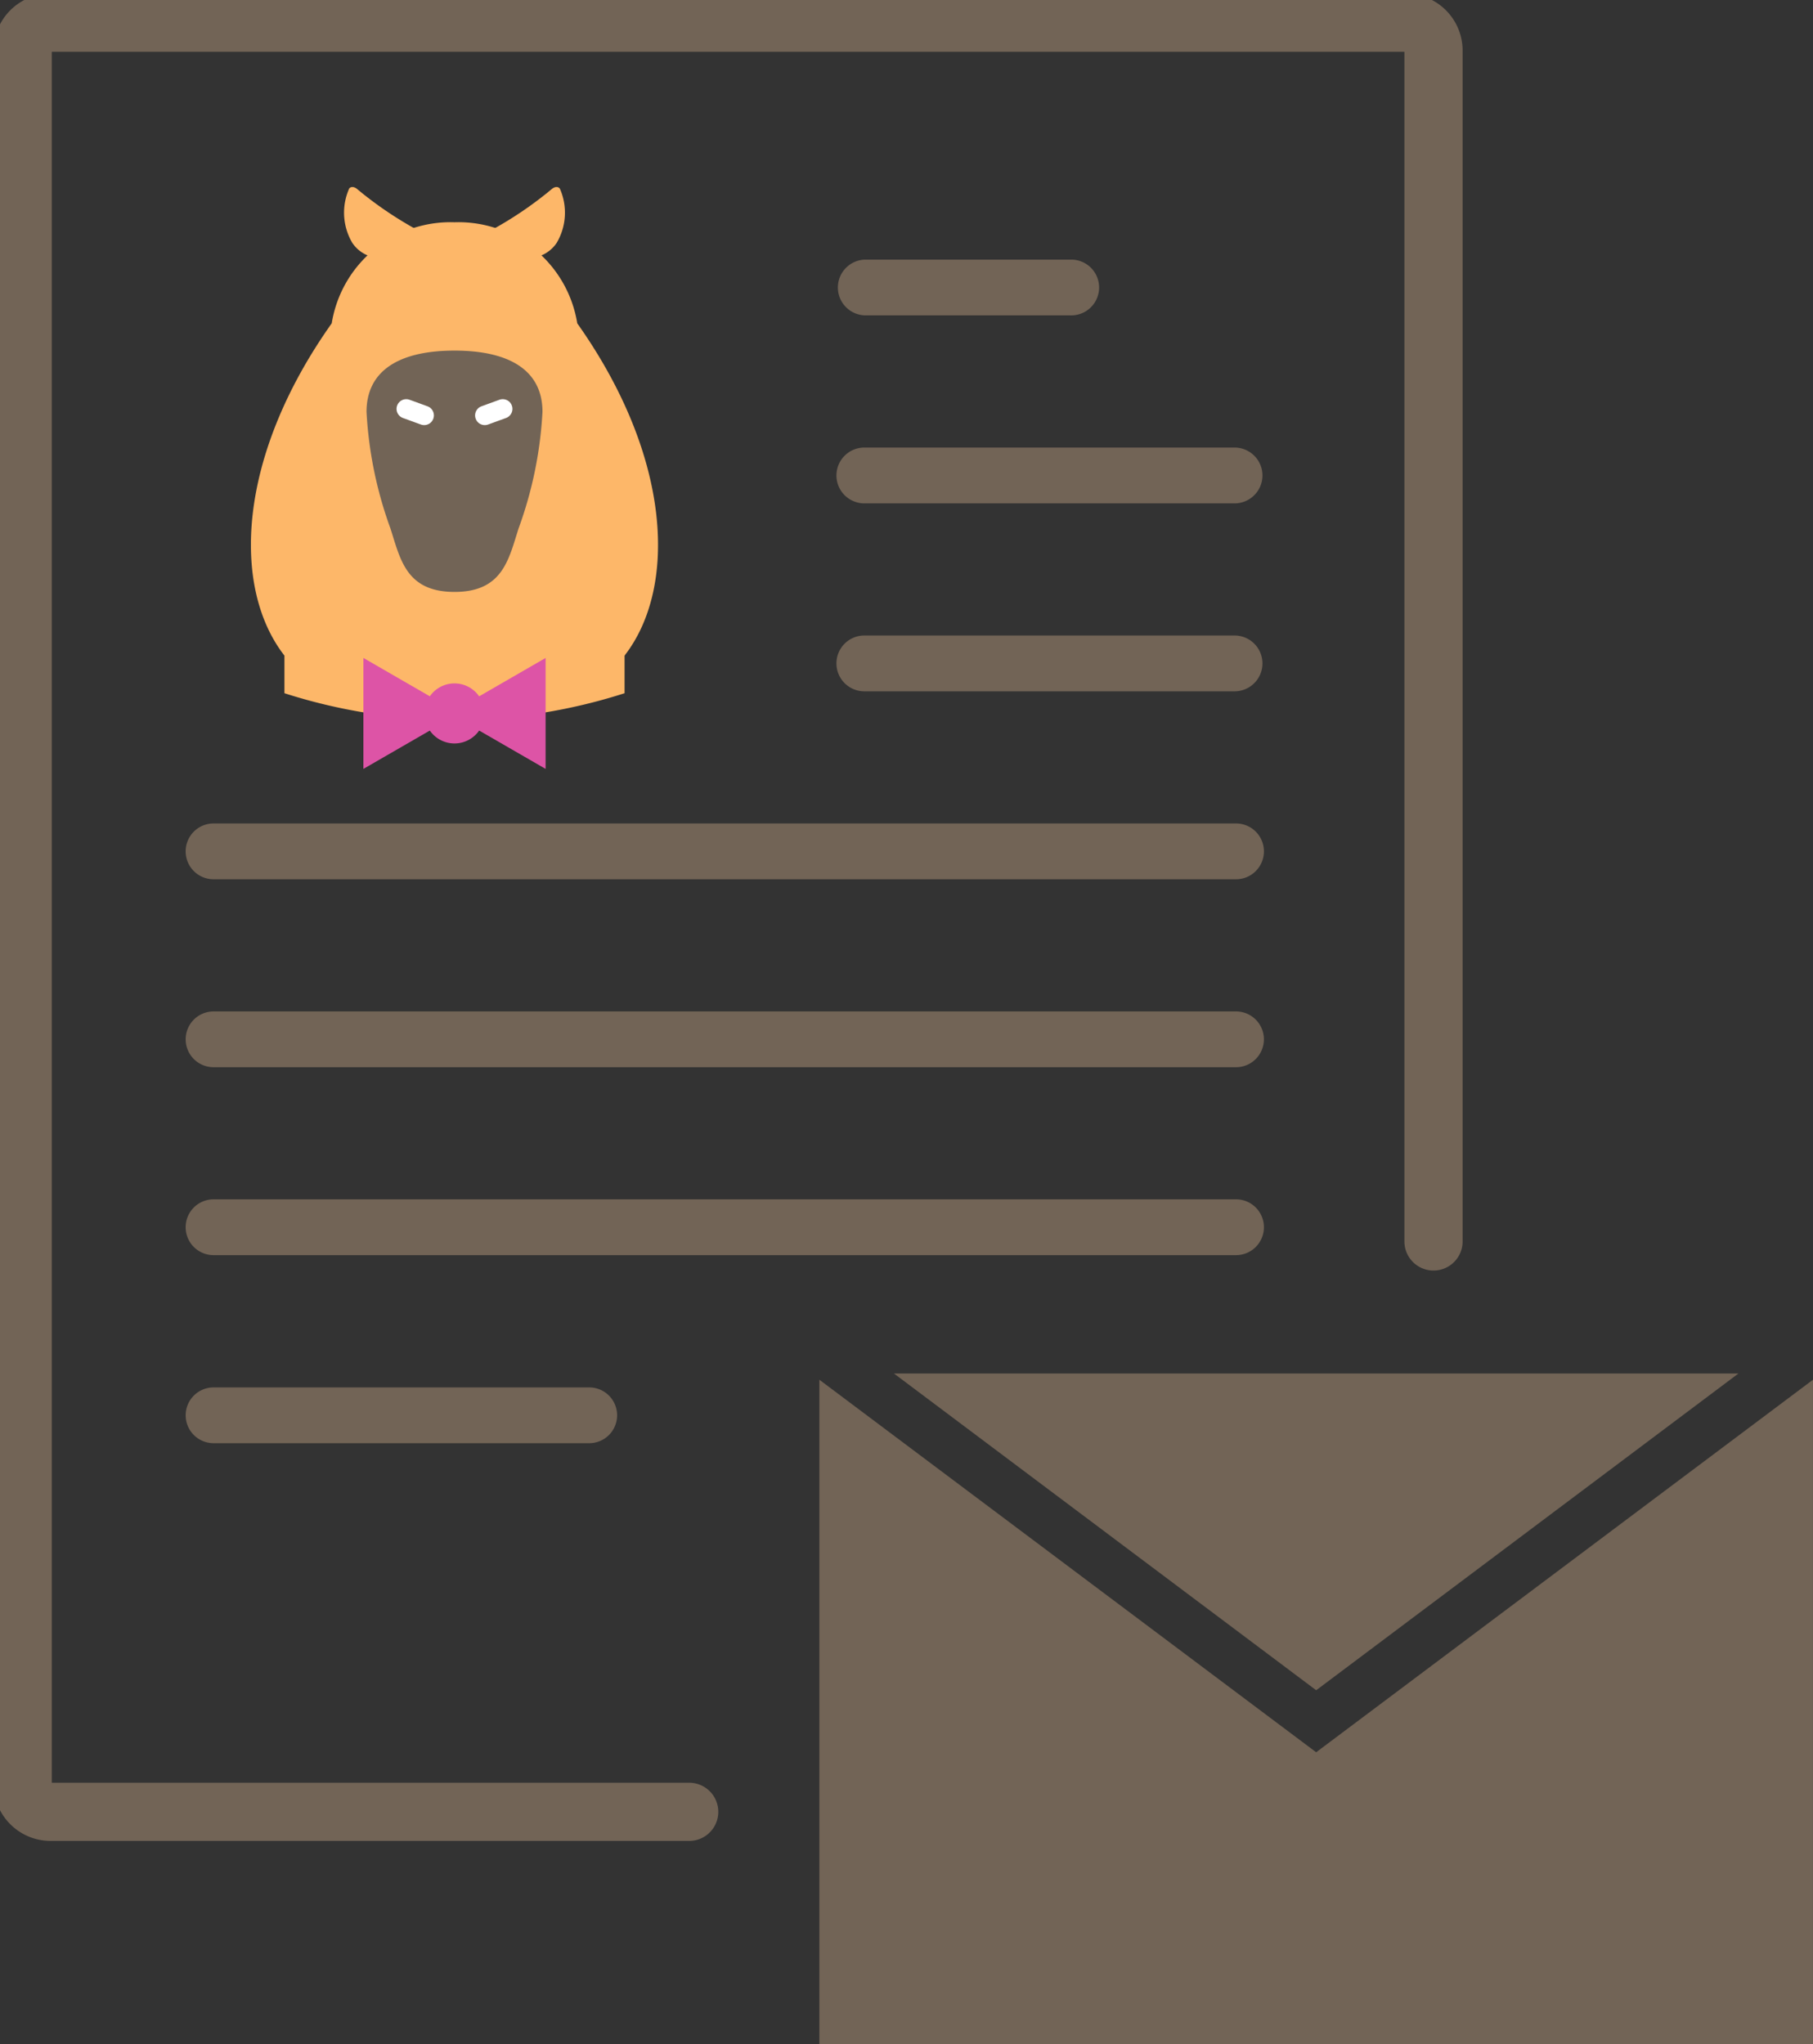
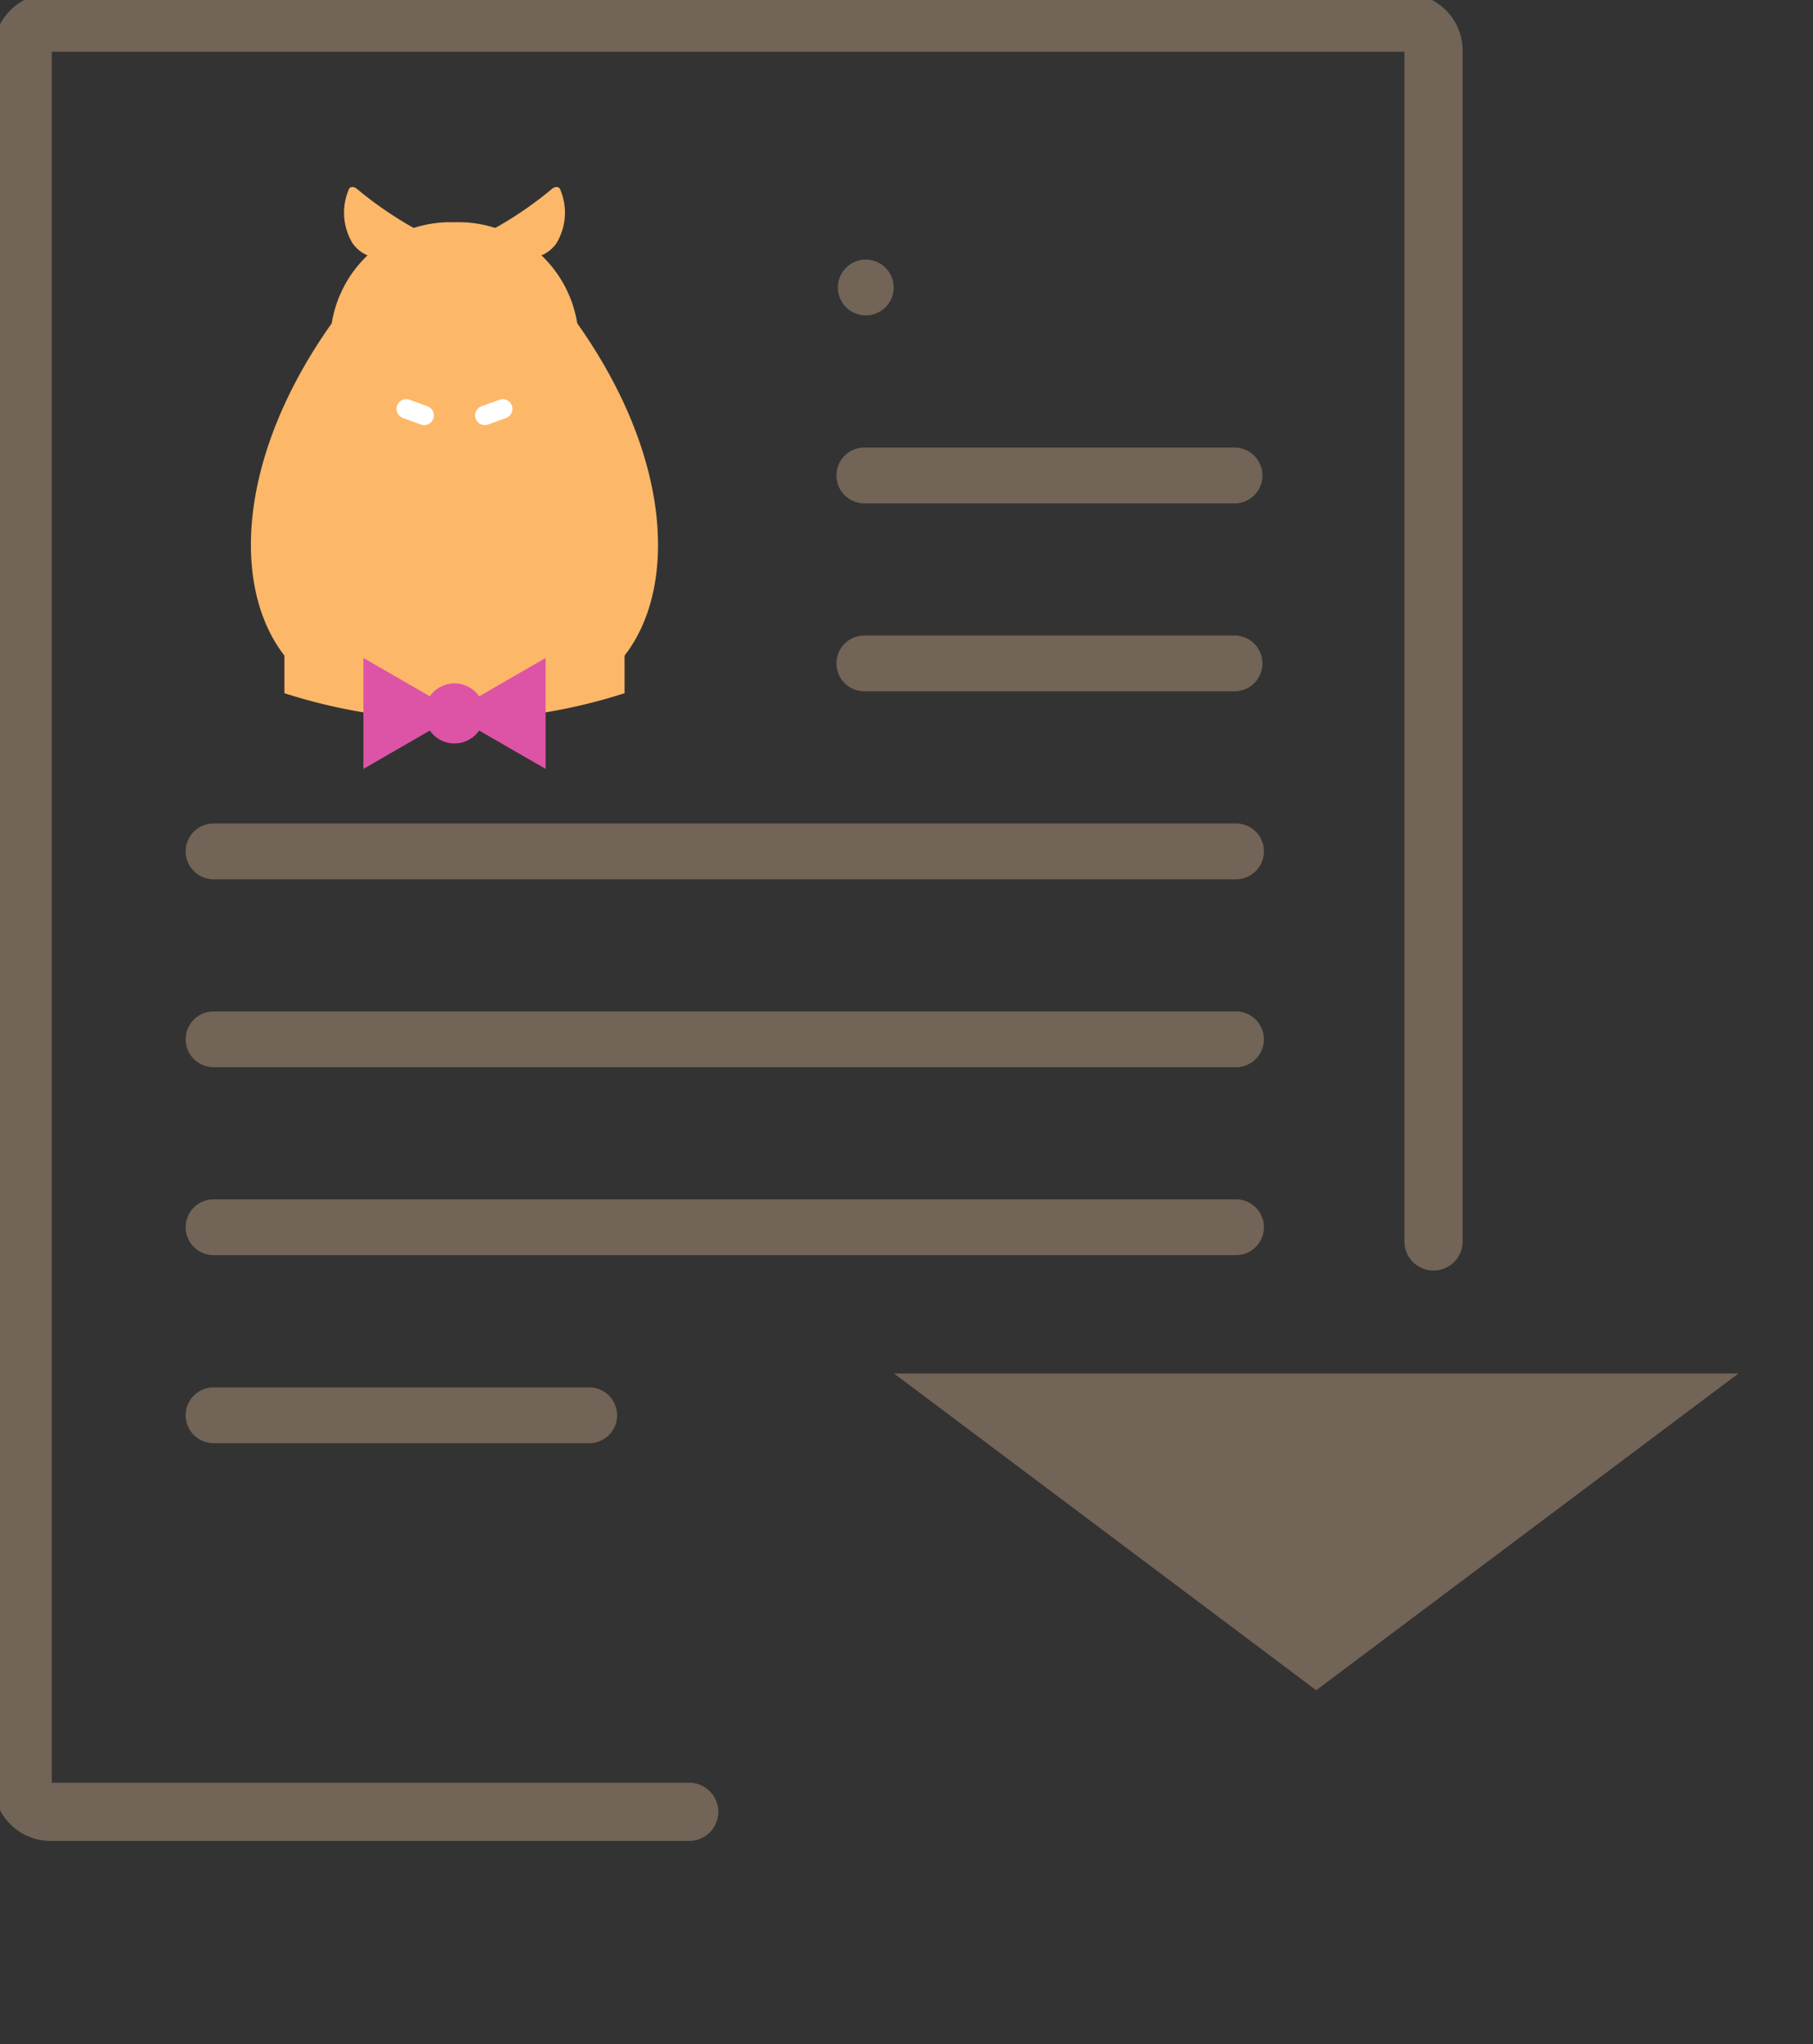
<svg xmlns="http://www.w3.org/2000/svg" width="93.457" height="105.388" viewBox="0 0 93.457 105.388">
  <rect x="0" y="0" width="93.457" height="105.388" fill="#333333" stroke="none" />
  <defs>
    <clipPath id="clip-path">
      <rect id="長方形_76" data-name="長方形 76" width="93.457" height="105.388" fill="none" />
    </clipPath>
    <clipPath id="clip-path-2">
      <rect id="長方形_107" data-name="長方形 107" width="20.985" height="30" transform="translate(0 0)" fill="none" />
    </clipPath>
  </defs>
  <g id="グループ_792" data-name="グループ 792" transform="translate(3 3)">
    <g id="グループ_791" data-name="グループ 791" transform="translate(-3 -3)" clip-path="url(#clip-path)">
      <path id="パス_319" data-name="パス 319" d="M34.856,92.743H1.939A1.439,1.439,0,0,1,.5,91.3V1.936A1.439,1.439,0,0,1,1.939.5H71.786a1.437,1.437,0,0,1,1.439,1.436v61.4" transform="translate(0.67 0.669)" fill="none" stroke="#726456" stroke-linecap="round" stroke-miterlimit="10" stroke-width="3" />
-       <path id="パス_320" data-name="パス 320" d="M30.474,7.742H19.883a1.438,1.438,0,0,1,0-2.875h10.59a1.438,1.438,0,1,1,0,2.875" transform="translate(24.708 8.518)" fill="#726456" />
+       <path id="パス_320" data-name="パス 320" d="M30.474,7.742H19.883a1.438,1.438,0,0,1,0-2.875a1.438,1.438,0,1,1,0,2.875" transform="translate(24.708 8.518)" fill="#726456" />
      <path id="パス_321" data-name="パス 321" d="M38.968,11.886H19.886a1.439,1.439,0,1,1,0-2.877H38.968a1.439,1.439,0,0,1,0,2.877" transform="translate(24.708 14.066)" fill="#726456" />
      <path id="パス_322" data-name="パス 322" d="M38.968,16.028H19.886a1.439,1.439,0,1,1,0-2.877H38.968a1.439,1.439,0,0,1,0,2.877" transform="translate(24.708 19.614)" fill="#726456" />
      <path id="パス_323" data-name="パス 323" d="M58.175,20.17H5.546a1.439,1.439,0,1,1,0-2.877H58.175a1.439,1.439,0,1,1,0,2.877" transform="translate(5.501 25.162)" fill="#726456" />
      <path id="パス_324" data-name="パス 324" d="M58.175,24.311H5.546a1.438,1.438,0,1,1,0-2.875H58.175a1.438,1.438,0,1,1,0,2.875" transform="translate(5.501 30.711)" fill="#726456" />
      <path id="パス_325" data-name="パス 325" d="M58.175,28.454H5.546a1.439,1.439,0,1,1,0-2.877H58.175a1.439,1.439,0,1,1,0,2.877" transform="translate(5.501 36.257)" fill="#726456" />
      <path id="パス_326" data-name="パス 326" d="M24.834,32.6H5.546a1.438,1.438,0,1,1,0-2.875H24.834a1.438,1.438,0,1,1,0,2.875" transform="translate(5.501 41.806)" fill="#726456" />
      <path id="パス_327" data-name="パス 327" d="M19.7,30.27,41.465,46.6,63.23,30.27Z" transform="translate(26.382 40.544)" fill="#726456" />
-       <path id="パス_328" data-name="パス 328" d="M43.664,49.614,18.055,30.408V64.661H69.274V30.408Z" transform="translate(24.182 40.727)" fill="#726456" />
      <g id="グループ_861" data-name="グループ 861" transform="translate(12.936 9.642)">
        <g id="グループ_859" data-name="グループ 859" transform="translate(0 0)" clip-path="url(#clip-path-2)">
          <path id="パス_1069" data-name="パス 1069" d="M4.947,53.285a28.654,28.654,0,0,0,17.534,0V41.752H4.947Z" transform="translate(-3.221 -27.187)" fill="#fdb769" />
          <path id="パス_1070" data-name="パス 1070" d="M19.259,27.55c2.715-3.491,2.457-10.214-2.439-17.131a6.2,6.2,0,0,0-6.328-5.21,6.2,6.2,0,0,0-6.328,5.21c-4.9,6.916-5.154,13.64-2.439,17.131Z" transform="translate(0 -3.392)" fill="#fdb769" />
          <path id="パス_1071" data-name="パス 1071" d="M14.02.087a3.061,3.061,0,0,0,.165,2.793,1.76,1.76,0,0,0,1.374.777,2.888,2.888,0,0,0,1.55-.55,3.086,3.086,0,0,0,.6-.8A19.235,19.235,0,0,1,14.4.076c-.189-.128-.327-.073-.384.011" transform="translate(-8.96 0)" fill="#fdb769" />
          <path id="パス_1072" data-name="パス 1072" d="M38.76.087a3.061,3.061,0,0,1-.165,2.793,1.76,1.76,0,0,1-1.374.777,2.888,2.888,0,0,1-1.55-.55,3.086,3.086,0,0,1-.6-.8A19.235,19.235,0,0,0,38.377.076c.189-.128.327-.073.384.011" transform="translate(-22.835 0)" fill="#fdb769" />
-           <path id="パス_1073" data-name="パス 1073" d="M21.614,36.613h0c2.5,0,2.794-1.7,3.306-3.282a20.72,20.72,0,0,0,1.229-6c0-2.126-1.678-3.16-4.535-3.16s-4.535,1.034-4.535,3.16a20.722,20.722,0,0,0,1.229,6c.512,1.578.8,3.282,3.306,3.282" transform="translate(-11.121 -15.737)" fill="#726456" />
          <line id="線_366" data-name="線 366" x2="0.925" y2="0.337" transform="translate(8.005 11.438)" fill="none" stroke="#fff" stroke-linecap="round" stroke-miterlimit="10" stroke-width="1" />
          <line id="線_367" data-name="線 367" x1="0.925" y2="0.337" transform="translate(12.054 11.438)" fill="none" stroke="#fff" stroke-linecap="round" stroke-miterlimit="10" stroke-width="1" />
          <path id="パス_1074" data-name="パス 1074" d="M21.57,72.46,16.617,69.6V75.32Z" transform="translate(-10.82 -45.32)" fill="#dd54a6" />
          <path id="パス_1075" data-name="パス 1075" d="M29.34,72.46l4.954-2.86V75.32Z" transform="translate(-19.105 -45.32)" fill="#dd54a6" />
          <path id="パス_1076" data-name="パス 1076" d="M28.736,74.91a1.548,1.548,0,1,1-1.549-1.548h0a1.548,1.548,0,0,1,1.548,1.548" transform="translate(-16.696 -47.77)" fill="#dd54a6" />
        </g>
      </g>
    </g>
  </g>
</svg>